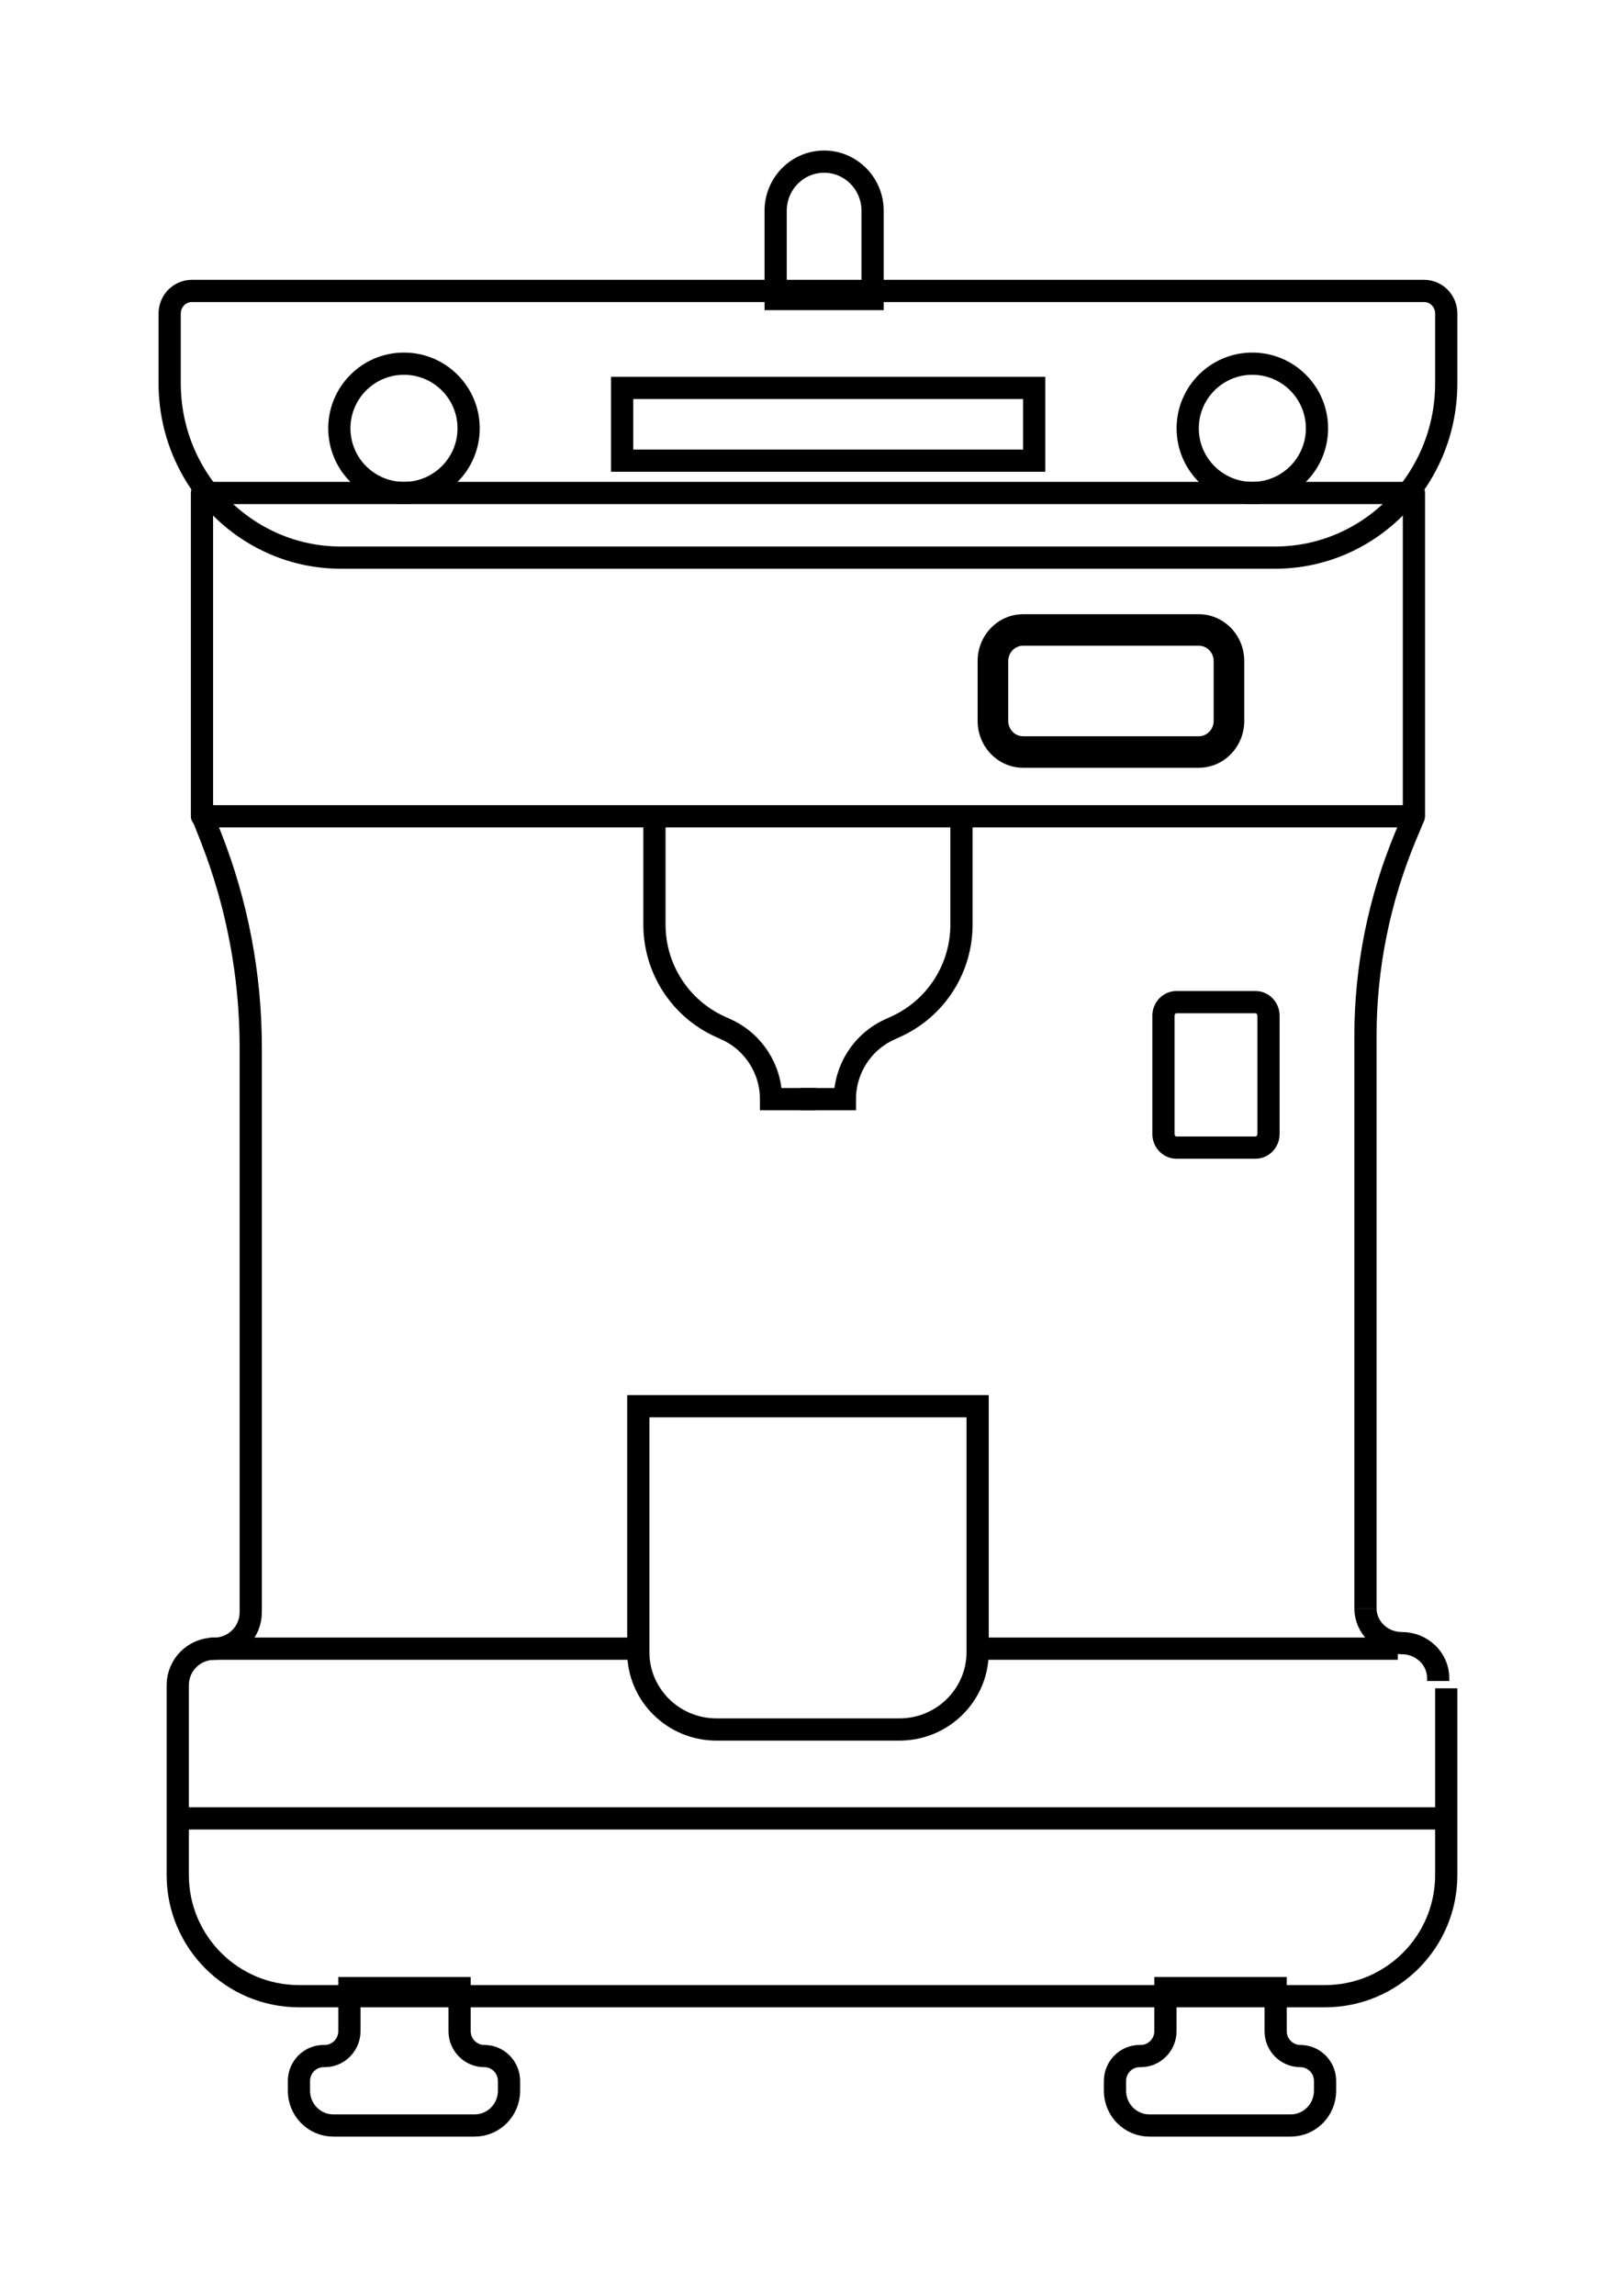
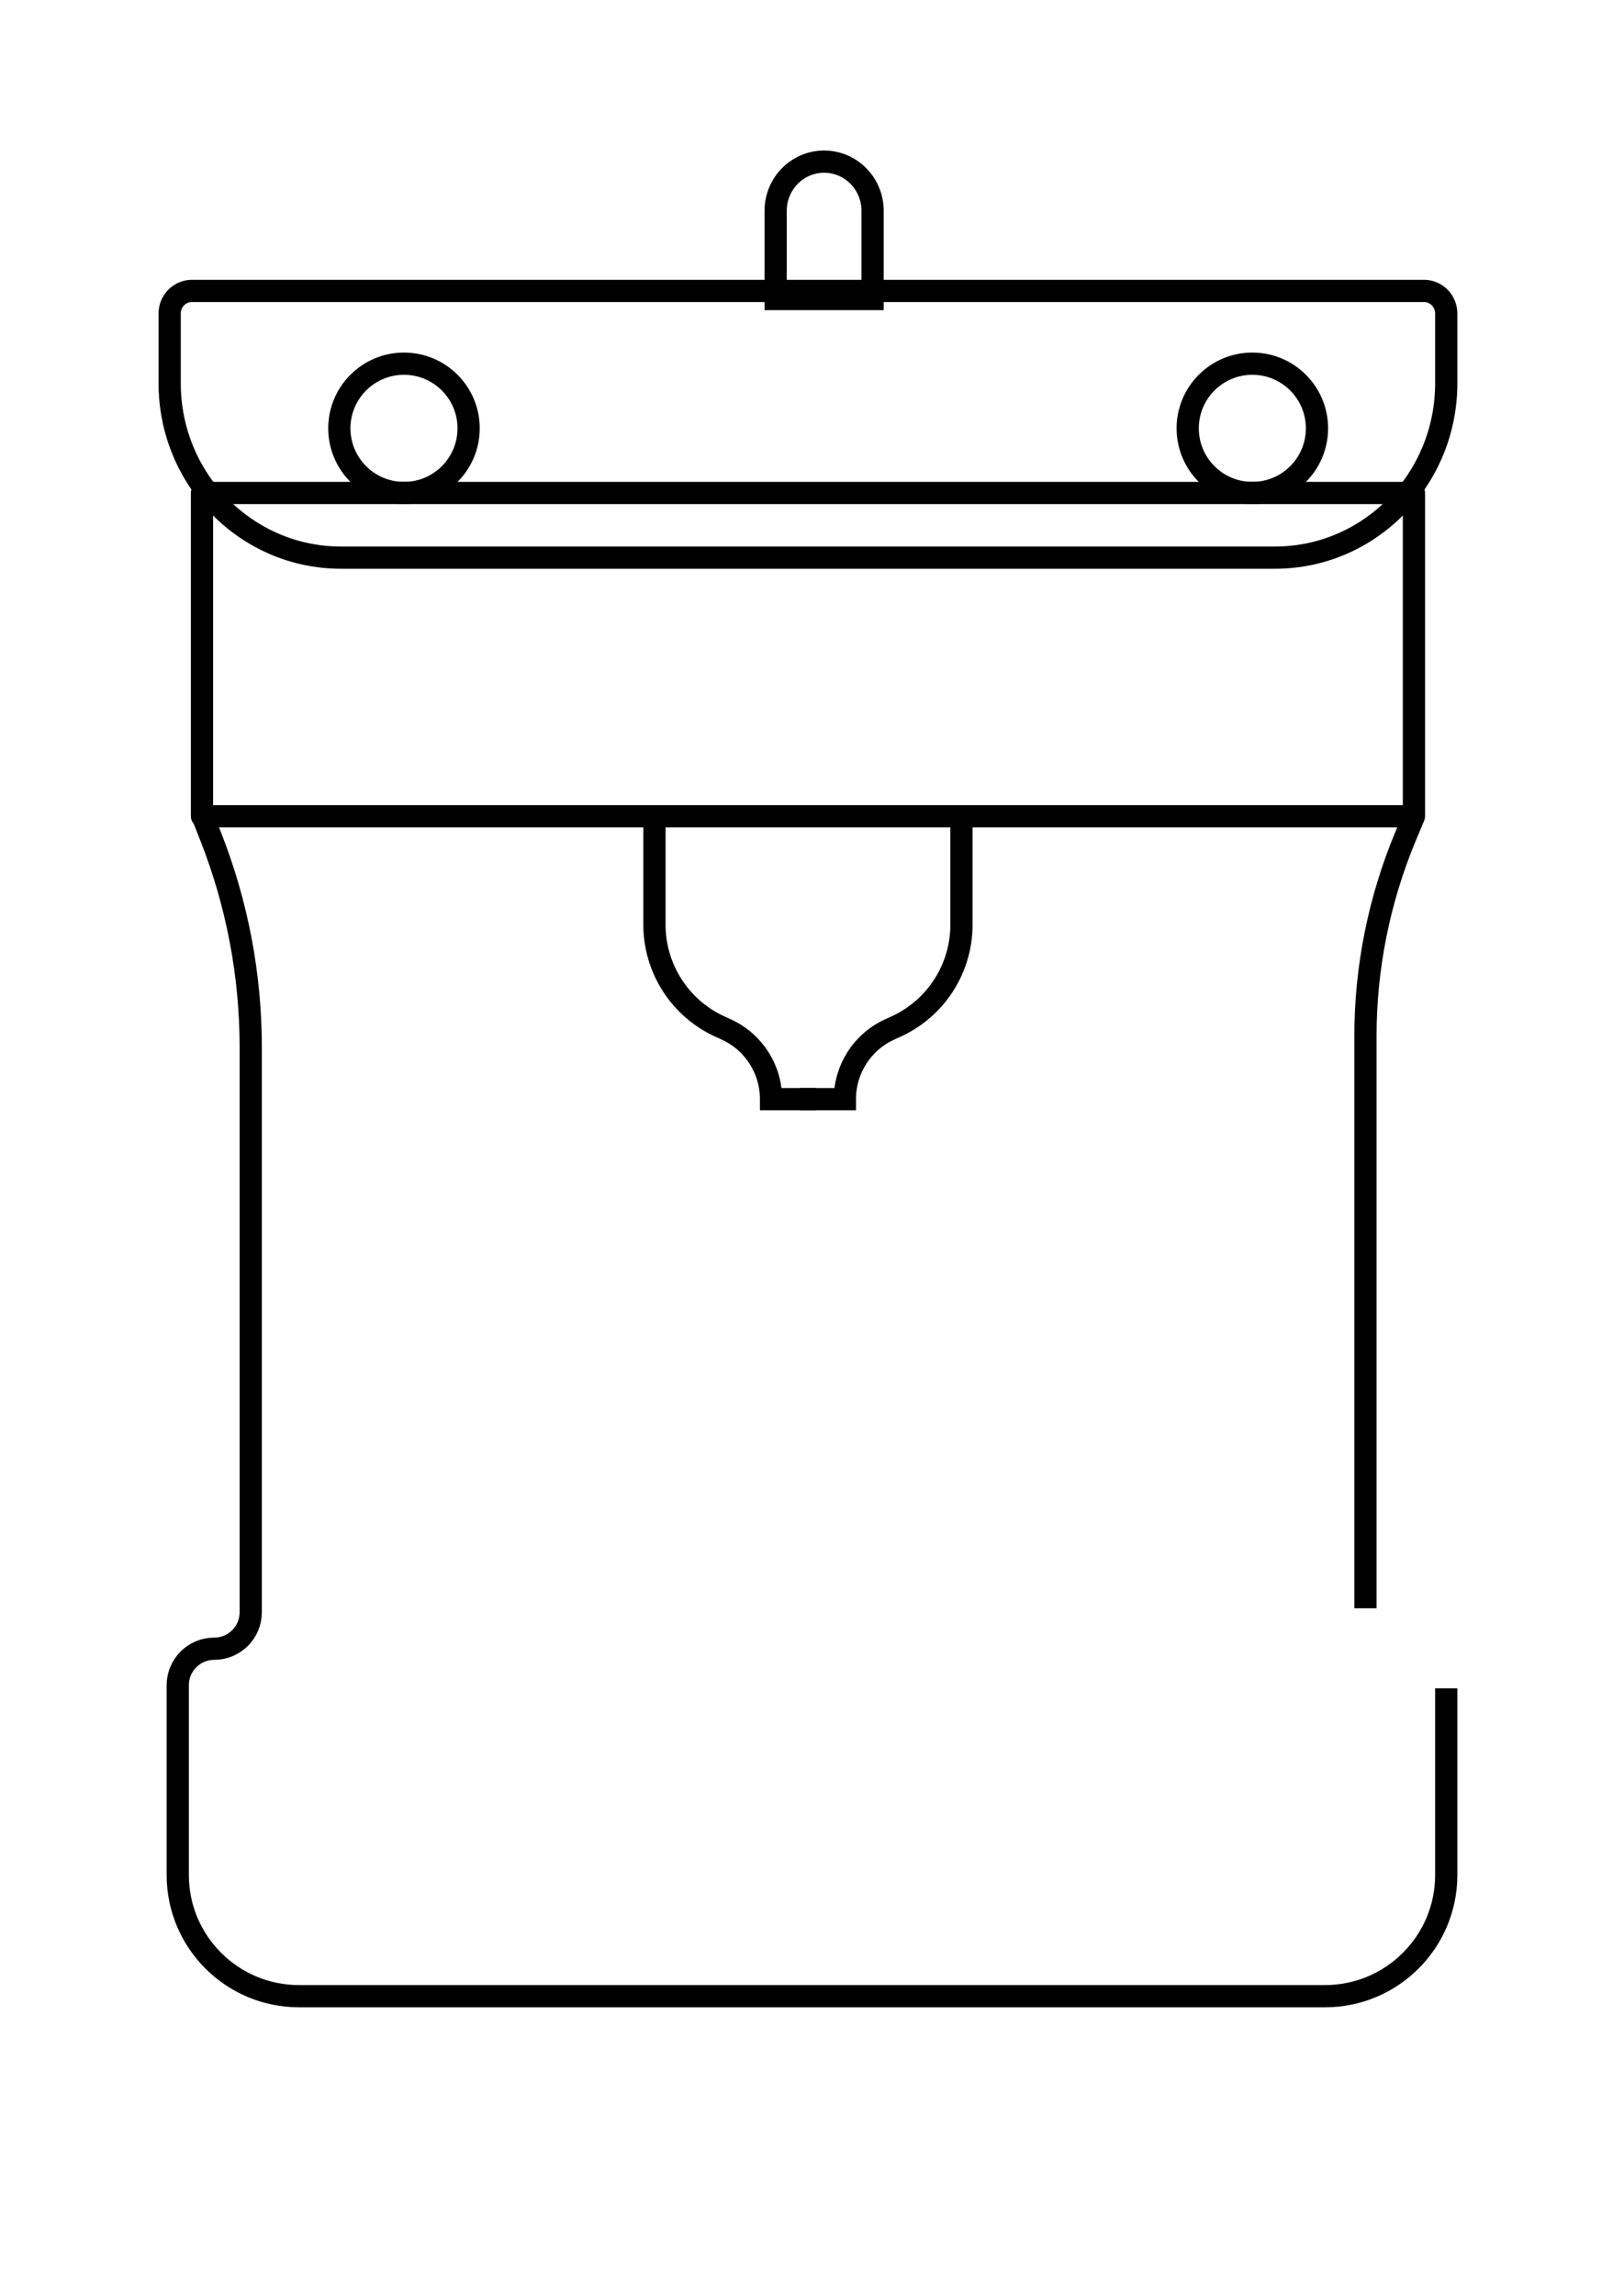
<svg xmlns="http://www.w3.org/2000/svg" xmlns:xlink="http://www.w3.org/1999/xlink" width="201px" height="284px" viewBox="0 0 201 284" version="1.1">
  <title>Page 1</title>
  <desc>Created with Sketch.</desc>
  <defs>
    <filter x="-4.5%" y="-7.1%" width="109.0%" height="119.8%" filterUnits="objectBoundingBox" id="filter-1">
      <feOffset dx="0" dy="10" in="SourceAlpha" result="shadowOffsetOuter1" />
      <feGaussianBlur stdDeviation="10" in="shadowOffsetOuter1" result="shadowBlurOuter1" />
      <feColorMatrix values="0 0 0 0 0.784   0 0 0 0 0.784   0 0 0 0 0.784  0 0 0 1 0" type="matrix" in="shadowBlurOuter1" result="shadowMatrixOuter1" />
      <feMerge>
        <feMergeNode in="shadowMatrixOuter1" />
        <feMergeNode in="SourceGraphic" />
      </feMerge>
    </filter>
-     <polygon id="path-2" points="0 248 162 248 162 0 0 0" />
  </defs>
  <g id="InnerPages" stroke="none" stroke-width="1" fill="none" fill-rule="evenodd">
    <g id="brewing-methods-copy" transform="translate(-261, -2086)">
      <g id="Group-2-Copy-3" filter="url(#filter-1)" transform="translate(208, 2045)">
        <g id="Page-1" transform="translate(72, 49)">
          <polygon id="Stroke-1" stroke="#000000" stroke-width="2.75" stroke-linecap="round" stroke-linejoin="round" points="6 43 156 43 156 83 6 83" />
          <path d="M138.803,51 L23.198,51 C11.491,51 2,41.337 2,29.417 L2,20.793 C2,19.25 3.228,18 4.743,18 L157.257,18 C158.772,18 160,19.25 160,20.793 L160,29.417 C160,41.337 150.51,51 138.803,51 Z" id="Stroke-3" stroke="#000000" stroke-width="2.75" />
          <path d="M83,2 L83,2 C79.686,2 77,4.726 77,8.089 L77,19 L89,19 L89,8.089 C89,4.726 86.314,2 83,2 Z" id="Stroke-5" stroke="#000000" stroke-width="2.75" />
          <path d="M39,35 C39,30.582 35.418,27 31,27 C26.581,27 23,30.582 23,35 C23,39.418 26.581,43 31,43 C35.418,43 39,39.418 39,35 Z" id="Stroke-7" stroke="#000000" stroke-width="2.75" />
          <path d="M144,35 C144,30.582 140.418,27 136,27 C131.581,27 128,30.582 128,35 C128,39.418 131.581,43 136,43 C140.418,43 144,39.418 144,35 Z" id="Stroke-9" stroke="#000000" stroke-width="2.75" />
-           <path d="M129.367,58 L107.633,58 C104.522,58 102,60.595 102,63.796 L102,71.204 C102,74.405 104.522,77 107.633,77 L129.367,77 C132.478,77 135,74.405 135,71.204 L135,63.796 C135,60.595 132.478,58 129.367,58 M129.367,61.897 C130.385,61.897 131.213,62.749 131.213,63.796 L131.213,71.204 C131.213,72.251 130.385,73.103 129.367,73.103 L107.633,73.103 C106.615,73.103 105.787,72.251 105.787,71.204 L105.787,63.796 C105.787,62.749 106.615,61.897 107.633,61.897 L129.367,61.897" id="Fill-11" fill="#000000" />
          <path d="M156,83 L154.986,85.427 C151.691,93.318 150,101.722 150,110.202 L150,181" id="Stroke-13" stroke="#000000" stroke-width="2.75" />
          <path d="M62,83 L62,96.412 C62,101.838 65.162,106.763 70.089,109.016 L70.902,109.387 C74.27,110.926 76.43,114.293 76.43,118 L76.43,118 L82,118" id="Stroke-15" stroke="#000000" stroke-width="2.75" />
          <path d="M100,83 L100,96.412 C100,101.838 96.838,106.763 91.911,109.016 L91.098,109.387 C87.73,110.926 85.57,114.293 85.57,118 L85.57,118 L80,118" id="Stroke-17" stroke="#000000" stroke-width="2.75" />
          <path d="M6.088,83 L7.093,85.551 C10.357,93.845 12.033,102.678 12.033,111.59 L12.033,181.492 C12.033,183.985 10.011,186.005 7.516,186.005 L7.516,186.005 C5.022,186.005 3,188.025 3,190.517 L3,190.905 L3,214.002 C3,222.285 9.721,229 18.011,229 L144.989,229 C153.28,229 160,222.285 160,214.002 L160,190.905" id="Stroke-19" stroke="#000000" stroke-width="2.75" />
-           <path d="M92.321,196 L69.678,196 C64.333,196 60,191.71 60,186.416 L60,156 L102,156 L102,186.416 C102,191.71 97.666,196 92.321,196 Z" id="Stroke-21" stroke="#000000" stroke-width="2.75" />
-           <path d="M7,186 L60,186" id="Stroke-23" stroke="#000000" stroke-width="2.75" />
-           <path d="M102,186 L154,186" id="Stroke-25" stroke="#000000" stroke-width="2.75" />
          <mask id="mask-3" fill="white">
            <use xlink:href="#path-2" />
          </mask>
          <g id="Clip-28" />
          <polygon id="Stroke-27" stroke="#000000" stroke-width="2.75" mask="url(#mask-3)" points="58 39 109 39 109 30 58 30" />
          <path d="M136.394,124 L126.607,124 C125.719,124 125,123.243 125,122.311 L125,107.689 C125,106.757 125.719,106 126.607,106 L136.394,106 C137.282,106 138,106.757 138,107.689 L138,122.311 C138,123.243 137.282,124 136.394,124 Z" id="Stroke-29" stroke="#000000" stroke-width="2.75" mask="url(#mask-3)" />
          <path d="M37.883,233.319 L37.883,228 L24.245,228 L24.245,233.319 C24.245,235.025 22.875,236.407 21.186,236.407 L21.059,236.407 C19.369,236.407 18,237.789 18,239.493 L18,240.703 C18,243.076 19.906,245 22.257,245 L39.743,245 C42.094,245 44,243.076 44,240.703 L44,239.493 C44,237.789 42.631,236.407 40.942,236.407 L40.942,236.407 C39.252,236.407 37.883,235.025 37.883,233.319 Z" id="Stroke-30" stroke="#000000" stroke-width="2.75" mask="url(#mask-3)" />
          <path d="M138.883,233.319 L138.883,228 L125.245,228 L125.245,233.319 C125.245,235.025 123.875,236.407 122.186,236.407 L122.059,236.407 C120.369,236.407 119,237.789 119,239.493 L119,240.703 C119,243.076 120.906,245 123.257,245 L140.743,245 C143.094,245 145,243.076 145,240.703 L145,239.493 C145,237.789 143.631,236.407 141.942,236.407 C140.252,236.407 138.883,235.025 138.883,233.319 Z" id="Stroke-31" stroke="#000000" stroke-width="2.75" mask="url(#mask-3)" />
          <path d="M160,207 L4,207" id="Stroke-33" stroke="#000000" stroke-width="2.75" mask="url(#mask-3)" />
          <path d="M150,181 C150,183.382 152.015,185.314 154.5,185.314 L154.5,185.314 C156.985,185.314 159,187.246 159,189.629 L159,189.999 L159,190" id="Stroke-34" stroke="#000000" stroke-width="2.75" mask="url(#mask-3)" />
        </g>
      </g>
    </g>
  </g>
</svg>